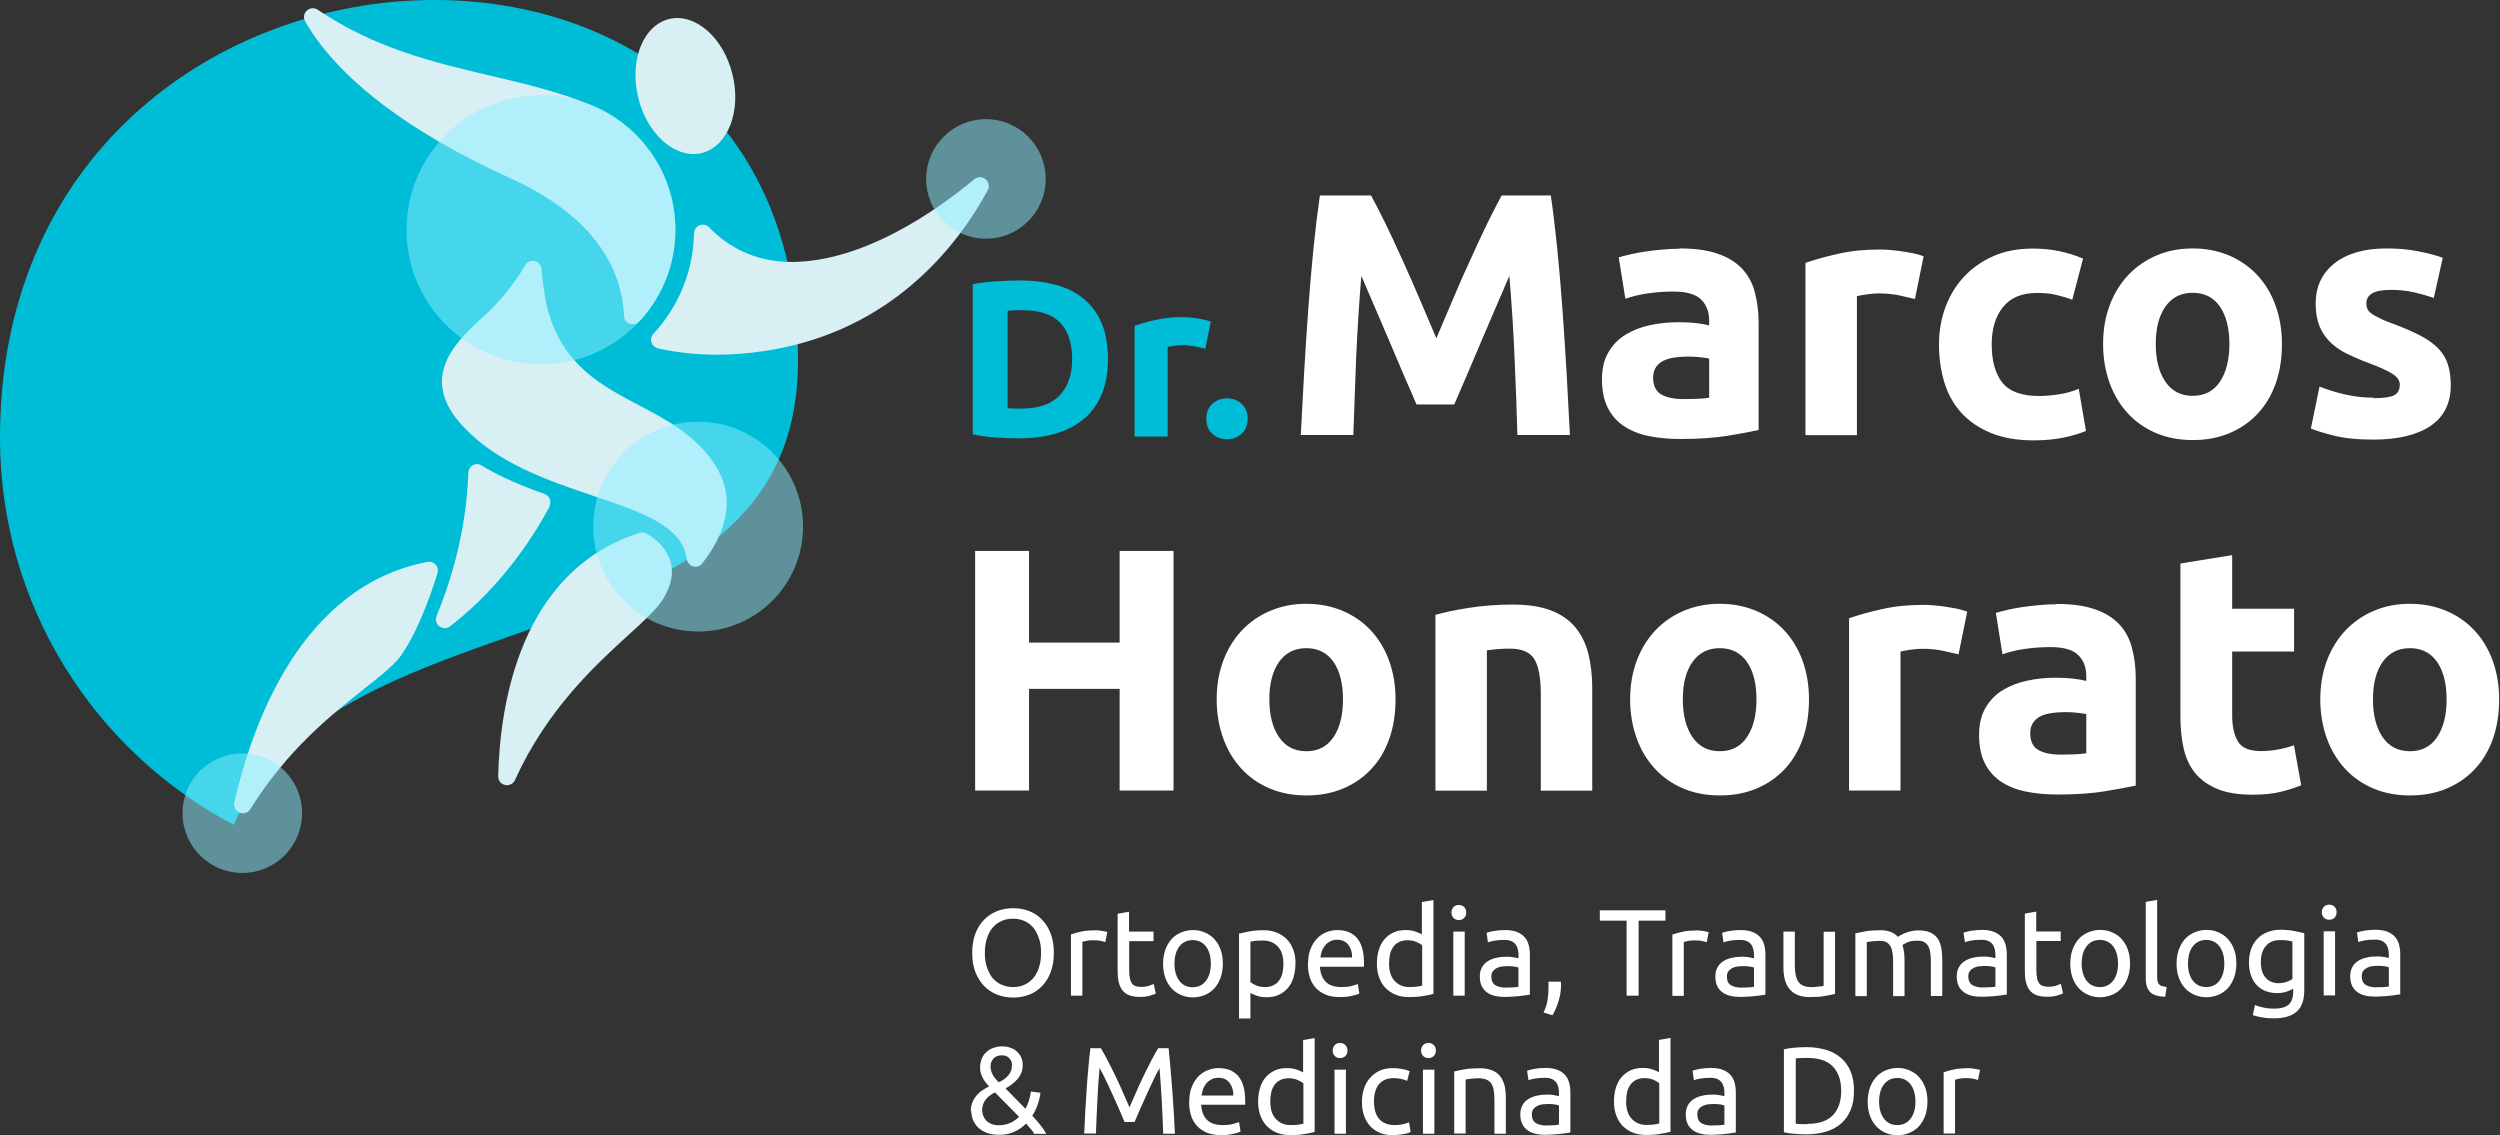
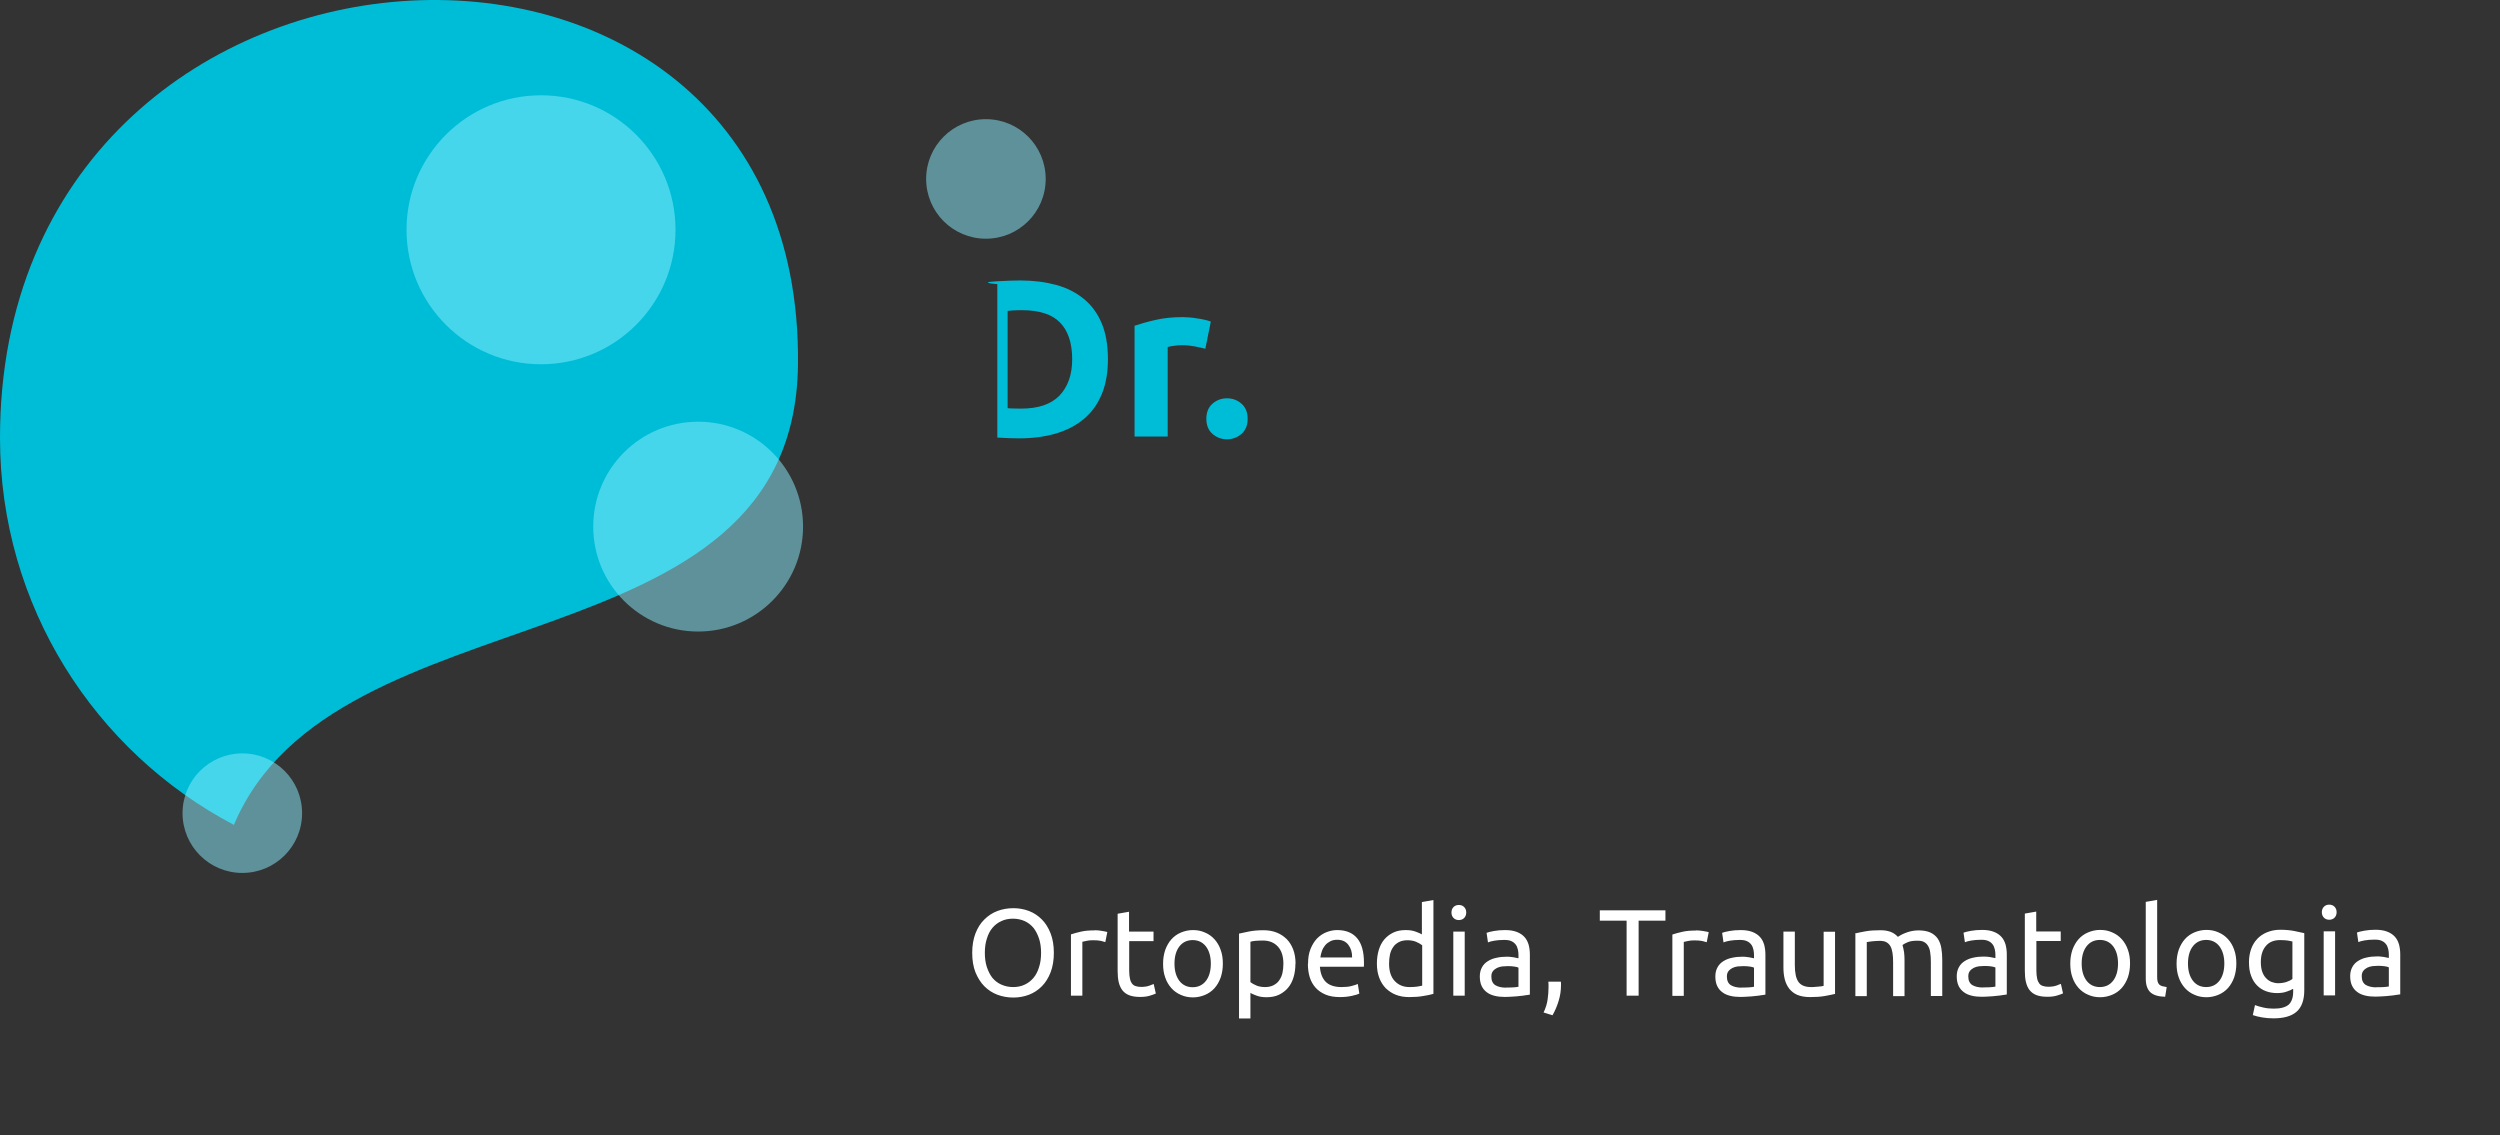
<svg xmlns="http://www.w3.org/2000/svg" width="207" height="94" viewBox="0 0 207 94" fill="none">
  <rect x="0" y="0" width="207" height="94" fill="#333333" stroke="none" />
-   <path d="M83.419 33.796C83.56 33.809 83.713 33.822 83.891 33.822C84.07 33.822 84.287 33.834 84.529 33.834C85.971 33.834 87.029 33.477 87.731 32.75C88.419 32.023 88.777 31.028 88.777 29.753C88.777 28.414 88.445 27.406 87.782 26.717C87.118 26.028 86.073 25.684 84.631 25.684C84.44 25.684 84.236 25.684 84.019 25.697C83.815 25.697 83.611 25.722 83.432 25.748V33.822L83.419 33.796ZM91.736 29.74C91.736 30.85 91.57 31.806 91.226 32.636C90.881 33.465 90.397 34.141 89.759 34.676C89.121 35.212 88.356 35.62 87.45 35.888C86.544 36.156 85.524 36.296 84.389 36.296C83.879 36.296 83.266 36.271 82.578 36.233C81.889 36.194 81.213 36.105 80.549 35.965V23.528C81.213 23.401 81.902 23.324 82.629 23.286C83.343 23.248 83.968 23.222 84.478 23.222C85.575 23.222 86.557 23.35 87.45 23.592C88.343 23.834 89.108 24.23 89.746 24.753C90.384 25.276 90.881 25.952 91.226 26.781C91.57 27.61 91.736 28.592 91.736 29.753V29.74ZM99.784 28.873C99.542 28.809 99.249 28.745 98.917 28.681C98.585 28.618 98.228 28.579 97.846 28.579C97.68 28.579 97.463 28.592 97.233 28.63C96.991 28.656 96.812 28.694 96.685 28.732V36.143H93.942V26.972C94.44 26.806 95.014 26.641 95.69 26.488C96.353 26.334 97.106 26.258 97.935 26.258C98.088 26.258 98.267 26.271 98.471 26.283C98.675 26.296 98.892 26.322 99.096 26.36C99.3 26.386 99.517 26.424 99.721 26.475C99.925 26.513 100.103 26.564 100.256 26.628L99.797 28.898L99.784 28.873ZM103.305 34.676C103.305 35.225 103.126 35.646 102.782 35.939C102.438 36.233 102.029 36.373 101.596 36.373C101.149 36.373 100.754 36.233 100.409 35.939C100.065 35.646 99.886 35.225 99.886 34.676C99.886 34.128 100.065 33.707 100.409 33.414C100.754 33.12 101.149 32.98 101.596 32.98C102.042 32.98 102.438 33.12 102.782 33.414C103.126 33.707 103.305 34.128 103.305 34.676Z" fill="#00BDD7" />
-   <path d="M113.522 16.182C113.866 16.807 114.262 17.585 114.721 18.516C115.167 19.447 115.639 20.442 116.124 21.526C116.621 22.61 117.093 23.707 117.578 24.83C118.063 25.952 118.509 27.011 118.93 28.006C119.351 27.011 119.797 25.952 120.282 24.83C120.754 23.707 121.239 22.598 121.736 21.526C122.221 20.442 122.693 19.447 123.139 18.516C123.599 17.585 123.994 16.807 124.338 16.182H128.407C128.599 17.495 128.777 18.975 128.943 20.608C129.109 22.24 129.249 23.937 129.377 25.697C129.504 27.457 129.619 29.23 129.721 31.003C129.823 32.776 129.912 34.447 129.989 36.016H125.639C125.588 34.09 125.512 31.985 125.41 29.715C125.32 27.445 125.167 25.149 124.976 22.84C124.632 23.643 124.249 24.524 123.828 25.506C123.407 26.475 122.999 27.457 122.578 28.427C122.17 29.396 121.774 30.327 121.392 31.22C121.009 32.113 120.678 32.865 120.41 33.49H117.285C117.017 32.865 116.698 32.1 116.302 31.22C115.92 30.327 115.524 29.396 115.116 28.427C114.695 27.457 114.287 26.475 113.866 25.506C113.445 24.536 113.063 23.643 112.718 22.84C112.527 25.149 112.387 27.445 112.285 29.715C112.195 31.985 112.119 34.09 112.055 36.016H107.705C107.782 34.447 107.871 32.776 107.973 31.003C108.075 29.23 108.19 27.457 108.318 25.697C108.445 23.937 108.586 22.228 108.751 20.608C108.917 18.975 109.096 17.508 109.287 16.182H113.547H113.522ZM139.402 33.044C139.823 33.044 140.219 33.031 140.601 33.019C140.984 33.006 141.29 32.968 141.52 32.929V29.689C141.354 29.651 141.086 29.613 140.742 29.575C140.397 29.536 140.078 29.524 139.798 29.524C139.402 29.524 139.02 29.549 138.662 29.6C138.305 29.651 137.999 29.741 137.731 29.868C137.463 29.996 137.259 30.187 137.106 30.416C136.953 30.646 136.877 30.927 136.877 31.271C136.877 31.934 137.106 32.406 137.553 32.661C137.999 32.916 138.611 33.044 139.402 33.044ZM139.058 20.57C140.321 20.57 141.367 20.71 142.208 21.003C143.05 21.284 143.726 21.705 144.224 22.228C144.734 22.763 145.091 23.414 145.295 24.179C145.499 24.945 145.614 25.786 145.614 26.73V35.608C145.002 35.736 144.16 35.901 143.063 36.08C141.979 36.258 140.652 36.348 139.109 36.348C138.14 36.348 137.259 36.258 136.456 36.093C135.665 35.927 134.976 35.633 134.415 35.251C133.841 34.855 133.407 34.345 133.101 33.72C132.795 33.095 132.642 32.317 132.642 31.399C132.642 30.519 132.821 29.779 133.178 29.166C133.535 28.554 134.007 28.07 134.594 27.712C135.18 27.355 135.856 27.087 136.622 26.922C137.387 26.756 138.178 26.679 138.994 26.679C139.543 26.679 140.04 26.705 140.474 26.756C140.907 26.807 141.252 26.871 141.52 26.947V26.552C141.52 25.825 141.303 25.251 140.856 24.804C140.423 24.37 139.657 24.141 138.56 24.141C137.833 24.141 137.119 24.192 136.418 24.294C135.716 24.396 135.104 24.549 134.581 24.74L134.032 21.309C134.275 21.233 134.594 21.156 134.963 21.067C135.333 20.978 135.742 20.901 136.175 20.837C136.609 20.773 137.081 20.71 137.566 20.672C138.05 20.62 138.548 20.595 139.045 20.595L139.058 20.57ZM158.548 24.753C158.165 24.664 157.719 24.562 157.209 24.447C156.698 24.345 156.137 24.294 155.55 24.294C155.283 24.294 154.964 24.32 154.594 24.37C154.224 24.422 153.943 24.473 153.752 24.524V36.029H149.492V21.768C150.257 21.501 151.163 21.245 152.196 21.016C153.242 20.773 154.39 20.659 155.678 20.659C155.908 20.659 156.188 20.672 156.507 20.697C156.826 20.723 157.158 20.761 157.476 20.812C157.795 20.863 158.127 20.914 158.446 20.978C158.765 21.041 159.045 21.131 159.275 21.22L158.561 24.74L158.548 24.753ZM160.55 28.503C160.55 27.419 160.729 26.386 161.086 25.429C161.443 24.46 161.954 23.631 162.617 22.916C163.28 22.202 164.096 21.628 165.053 21.207C166.01 20.786 167.094 20.582 168.318 20.582C169.122 20.582 169.849 20.659 170.525 20.799C171.188 20.939 171.839 21.143 172.477 21.411L171.584 24.817C171.188 24.664 170.742 24.536 170.27 24.422C169.798 24.307 169.262 24.256 168.663 24.256C167.4 24.256 166.469 24.651 165.844 25.429C165.219 26.207 164.913 27.241 164.913 28.516C164.913 29.868 165.206 30.927 165.78 31.666C166.367 32.406 167.375 32.789 168.829 32.789C169.339 32.789 169.9 32.738 170.487 32.649C171.074 32.559 171.622 32.406 172.12 32.19L172.719 35.684C172.222 35.889 171.597 36.08 170.857 36.233C170.117 36.386 169.288 36.462 168.395 36.462C167.017 36.462 165.844 36.258 164.849 35.85C163.854 35.442 163.038 34.881 162.4 34.179C161.762 33.478 161.29 32.636 160.997 31.679C160.704 30.71 160.55 29.677 160.55 28.541V28.503ZM188.944 28.478C188.944 29.664 188.778 30.748 188.434 31.73C188.089 32.712 187.592 33.554 186.941 34.243C186.291 34.945 185.513 35.48 184.607 35.863C183.701 36.246 182.681 36.437 181.558 36.437C180.449 36.437 179.441 36.246 178.535 35.863C177.63 35.48 176.852 34.945 176.201 34.243C175.551 33.542 175.04 32.712 174.683 31.73C174.326 30.748 174.135 29.664 174.135 28.478C174.135 27.291 174.326 26.22 174.696 25.238C175.066 24.268 175.589 23.439 176.239 22.751C176.903 22.062 177.681 21.526 178.586 21.143C179.492 20.761 180.474 20.57 181.546 20.57C182.63 20.57 183.625 20.761 184.543 21.143C185.449 21.526 186.227 22.062 186.877 22.751C187.528 23.439 188.038 24.268 188.395 25.238C188.752 26.207 188.944 27.291 188.944 28.478ZM184.594 28.478C184.594 27.164 184.326 26.131 183.803 25.378C183.28 24.626 182.528 24.243 181.558 24.243C180.589 24.243 179.836 24.626 179.301 25.378C178.765 26.131 178.497 27.164 178.497 28.478C178.497 29.791 178.765 30.837 179.301 31.616C179.836 32.394 180.589 32.776 181.558 32.776C182.528 32.776 183.28 32.394 183.803 31.616C184.326 30.837 184.594 29.804 184.594 28.478ZM196.559 32.968C197.337 32.968 197.898 32.891 198.217 32.738C198.536 32.585 198.701 32.291 198.701 31.845C198.701 31.501 198.497 31.207 198.076 30.939C197.656 30.684 197.018 30.391 196.163 30.072C195.5 29.83 194.888 29.562 194.339 29.294C193.791 29.026 193.332 28.707 192.949 28.337C192.566 27.968 192.273 27.521 192.056 27.011C191.852 26.501 191.737 25.876 191.737 25.149C191.737 23.733 192.26 22.623 193.306 21.794C194.352 20.978 195.793 20.57 197.63 20.57C198.548 20.57 199.429 20.646 200.258 20.812C201.099 20.978 201.763 21.156 202.26 21.348L201.52 24.664C201.023 24.498 200.487 24.345 199.9 24.205C199.314 24.077 198.663 24.001 197.936 24.001C196.597 24.001 195.934 24.37 195.934 25.123C195.934 25.289 195.959 25.442 196.023 25.582C196.074 25.71 196.189 25.85 196.367 25.965C196.533 26.093 196.775 26.22 197.069 26.36C197.362 26.513 197.745 26.666 198.204 26.832C199.135 27.177 199.913 27.521 200.525 27.853C201.138 28.184 201.622 28.554 201.967 28.937C202.324 29.332 202.566 29.766 202.707 30.238C202.847 30.71 202.923 31.258 202.923 31.896C202.923 33.376 202.362 34.511 201.253 35.264C200.13 36.016 198.561 36.399 196.52 36.399C195.181 36.399 194.071 36.284 193.191 36.054C192.298 35.825 191.686 35.633 191.342 35.48L192.056 32.011C192.783 32.291 193.523 32.521 194.288 32.687C195.053 32.853 195.806 32.929 196.546 32.929L196.559 32.968Z" fill="white" />
-   <path d="M92.705 45.62H97.17V65.454H92.705V57.036H85.205V65.454H80.741V45.62H85.205V53.209H92.705V45.62ZM115.55 57.903C115.55 59.089 115.384 60.173 115.04 61.156C114.695 62.138 114.198 62.98 113.547 63.668C112.897 64.37 112.119 64.906 111.213 65.288C110.308 65.671 109.287 65.862 108.165 65.862C107.055 65.862 106.047 65.671 105.142 65.288C104.236 64.906 103.458 64.37 102.807 63.668C102.157 62.967 101.647 62.138 101.29 61.156C100.932 60.173 100.741 59.089 100.741 57.903C100.741 56.717 100.932 55.645 101.302 54.663C101.672 53.694 102.195 52.865 102.846 52.176C103.509 51.487 104.287 50.951 105.193 50.569C106.098 50.186 107.08 49.995 108.152 49.995C109.236 49.995 110.231 50.186 111.149 50.569C112.055 50.951 112.833 51.487 113.484 52.176C114.134 52.865 114.644 53.694 115.001 54.663C115.359 55.633 115.55 56.717 115.55 57.903ZM111.2 57.903C111.2 56.589 110.933 55.556 110.41 54.803C109.887 54.051 109.134 53.668 108.165 53.668C107.195 53.668 106.443 54.051 105.907 54.803C105.371 55.556 105.103 56.589 105.103 57.903C105.103 59.217 105.371 60.263 105.907 61.041C106.443 61.819 107.195 62.202 108.165 62.202C109.134 62.202 109.887 61.819 110.41 61.041C110.933 60.263 111.2 59.23 111.2 57.903ZM118.841 50.913C119.568 50.709 120.499 50.505 121.647 50.326C122.795 50.148 123.994 50.059 125.257 50.059C126.532 50.059 127.604 50.224 128.445 50.556C129.3 50.888 129.963 51.359 130.461 51.972C130.958 52.584 131.315 53.311 131.52 54.153C131.724 54.995 131.838 55.926 131.838 56.959V65.467H127.578V57.482C127.578 56.105 127.4 55.135 127.03 54.561C126.673 53.987 125.984 53.706 125.002 53.706C124.695 53.706 124.377 53.719 124.032 53.745C123.688 53.77 123.382 53.809 123.114 53.847V65.467H118.854V50.926L118.841 50.913ZM149.785 57.903C149.785 59.089 149.619 60.173 149.275 61.156C148.93 62.138 148.433 62.98 147.782 63.668C147.132 64.37 146.354 64.906 145.448 65.288C144.543 65.671 143.522 65.862 142.4 65.862C141.29 65.862 140.282 65.671 139.377 65.288C138.471 64.906 137.693 64.37 137.043 63.668C136.392 62.967 135.882 62.138 135.525 61.156C135.168 60.173 134.976 59.089 134.976 57.903C134.976 56.717 135.168 55.645 135.537 54.663C135.907 53.694 136.43 52.865 137.081 52.176C137.744 51.487 138.522 50.951 139.428 50.569C140.333 50.186 141.316 49.995 142.387 49.995C143.471 49.995 144.466 50.186 145.384 50.569C146.29 50.951 147.068 51.487 147.719 52.176C148.369 52.865 148.879 53.694 149.237 54.663C149.594 55.633 149.785 56.717 149.785 57.903ZM145.436 57.903C145.436 56.589 145.168 55.556 144.645 54.803C144.122 54.051 143.369 53.668 142.4 53.668C141.43 53.668 140.678 54.051 140.142 54.803C139.606 55.556 139.338 56.589 139.338 57.903C139.338 59.217 139.606 60.263 140.142 61.041C140.678 61.819 141.43 62.202 142.4 62.202C143.369 62.202 144.122 61.819 144.645 61.041C145.168 60.263 145.436 59.23 145.436 57.903ZM162.158 54.178C161.775 54.089 161.329 53.987 160.818 53.872C160.308 53.77 159.747 53.719 159.16 53.719C158.892 53.719 158.573 53.745 158.204 53.796C157.834 53.847 157.553 53.898 157.362 53.949V65.454H153.101V51.194C153.867 50.926 154.772 50.671 155.806 50.441C156.851 50.199 157.999 50.084 159.288 50.084C159.517 50.084 159.798 50.097 160.117 50.122C160.436 50.148 160.767 50.186 161.086 50.237C161.405 50.288 161.737 50.339 162.056 50.403C162.375 50.467 162.655 50.556 162.885 50.645L162.17 54.166L162.158 54.178ZM170.627 62.482C171.048 62.482 171.443 62.469 171.826 62.457C172.209 62.444 172.515 62.406 172.745 62.367V59.127C172.579 59.089 172.311 59.051 171.966 59.013C171.622 58.974 171.303 58.962 171.023 58.962C170.627 58.962 170.244 58.987 169.887 59.038C169.53 59.089 169.224 59.178 168.956 59.306C168.688 59.434 168.484 59.625 168.331 59.855C168.178 60.084 168.102 60.365 168.102 60.709C168.102 61.372 168.331 61.844 168.778 62.099C169.224 62.355 169.836 62.482 170.627 62.482ZM170.283 50.007C171.546 50.007 172.591 50.148 173.433 50.441C174.275 50.722 174.951 51.143 175.449 51.666C175.959 52.201 176.316 52.852 176.52 53.617C176.724 54.383 176.839 55.224 176.839 56.168V65.046C176.227 65.173 175.385 65.339 174.288 65.518C173.204 65.696 171.877 65.786 170.334 65.786C169.364 65.786 168.484 65.696 167.681 65.531C166.89 65.365 166.201 65.071 165.64 64.689C165.066 64.293 164.632 63.783 164.326 63.158C164.02 62.533 163.867 61.755 163.867 60.837C163.867 59.956 164.045 59.217 164.403 58.605C164.76 57.992 165.232 57.508 165.818 57.15C166.405 56.793 167.081 56.525 167.847 56.36C168.612 56.194 169.403 56.117 170.219 56.117C170.767 56.117 171.265 56.143 171.699 56.194C172.132 56.245 172.477 56.309 172.745 56.385V55.99C172.745 55.263 172.528 54.689 172.081 54.242C171.648 53.809 170.882 53.579 169.785 53.579C169.058 53.579 168.344 53.63 167.642 53.732C166.941 53.834 166.329 53.987 165.806 54.178L165.257 50.747C165.5 50.671 165.818 50.594 166.188 50.505C166.558 50.416 166.966 50.339 167.4 50.275C167.834 50.212 168.306 50.148 168.79 50.109C169.275 50.059 169.773 50.033 170.27 50.033L170.283 50.007ZM180.564 46.653L184.824 45.964V50.403H189.951V53.949H184.824V59.242C184.824 60.135 184.977 60.849 185.296 61.385C185.615 61.921 186.24 62.189 187.196 62.189C187.655 62.189 188.127 62.15 188.612 62.061C189.097 61.972 189.543 61.857 189.939 61.704L190.538 65.02C190.028 65.225 189.454 65.416 188.816 65.569C188.191 65.722 187.413 65.799 186.495 65.799C185.334 65.799 184.365 65.645 183.599 65.326C182.834 65.008 182.222 64.574 181.763 64.013C181.303 63.452 180.984 62.763 180.806 61.972C180.627 61.168 180.538 60.288 180.538 59.306V46.653H180.564ZM206.929 57.903C206.929 59.089 206.763 60.173 206.418 61.156C206.074 62.138 205.577 62.98 204.926 63.668C204.276 64.37 203.497 64.906 202.592 65.288C201.686 65.671 200.666 65.862 199.543 65.862C198.434 65.862 197.426 65.671 196.52 65.288C195.615 64.906 194.837 64.37 194.186 63.668C193.536 62.967 193.025 62.138 192.668 61.156C192.311 60.173 192.12 59.089 192.12 57.903C192.12 56.717 192.311 55.645 192.681 54.663C193.051 53.694 193.574 52.865 194.224 52.176C194.888 51.487 195.666 50.951 196.571 50.569C197.477 50.186 198.459 49.995 199.531 49.995C200.615 49.995 201.61 50.186 202.528 50.569C203.434 50.951 204.212 51.487 204.862 52.176C205.513 52.865 206.023 53.694 206.38 54.663C206.737 55.633 206.929 56.717 206.929 57.903ZM202.579 57.903C202.579 56.589 202.311 55.556 201.788 54.803C201.265 54.051 200.513 53.668 199.543 53.668C198.574 53.668 197.821 54.051 197.286 54.803C196.75 55.556 196.482 56.589 196.482 57.903C196.482 59.217 196.75 60.263 197.286 61.041C197.821 61.819 198.574 62.202 199.543 62.202C200.513 62.202 201.265 61.819 201.788 61.041C202.311 60.263 202.579 59.23 202.579 57.903Z" fill="white" />
+   <path d="M83.419 33.796C83.56 33.809 83.713 33.822 83.891 33.822C84.07 33.822 84.287 33.834 84.529 33.834C85.971 33.834 87.029 33.477 87.731 32.75C88.419 32.023 88.777 31.028 88.777 29.753C88.777 28.414 88.445 27.406 87.782 26.717C87.118 26.028 86.073 25.684 84.631 25.684C84.44 25.684 84.236 25.684 84.019 25.697C83.815 25.697 83.611 25.722 83.432 25.748V33.822L83.419 33.796ZM91.736 29.74C91.736 30.85 91.57 31.806 91.226 32.636C90.881 33.465 90.397 34.141 89.759 34.676C89.121 35.212 88.356 35.62 87.45 35.888C86.544 36.156 85.524 36.296 84.389 36.296C83.879 36.296 83.266 36.271 82.578 36.233V23.528C81.213 23.401 81.902 23.324 82.629 23.286C83.343 23.248 83.968 23.222 84.478 23.222C85.575 23.222 86.557 23.35 87.45 23.592C88.343 23.834 89.108 24.23 89.746 24.753C90.384 25.276 90.881 25.952 91.226 26.781C91.57 27.61 91.736 28.592 91.736 29.753V29.74ZM99.784 28.873C99.542 28.809 99.249 28.745 98.917 28.681C98.585 28.618 98.228 28.579 97.846 28.579C97.68 28.579 97.463 28.592 97.233 28.63C96.991 28.656 96.812 28.694 96.685 28.732V36.143H93.942V26.972C94.44 26.806 95.014 26.641 95.69 26.488C96.353 26.334 97.106 26.258 97.935 26.258C98.088 26.258 98.267 26.271 98.471 26.283C98.675 26.296 98.892 26.322 99.096 26.36C99.3 26.386 99.517 26.424 99.721 26.475C99.925 26.513 100.103 26.564 100.256 26.628L99.797 28.898L99.784 28.873ZM103.305 34.676C103.305 35.225 103.126 35.646 102.782 35.939C102.438 36.233 102.029 36.373 101.596 36.373C101.149 36.373 100.754 36.233 100.409 35.939C100.065 35.646 99.886 35.225 99.886 34.676C99.886 34.128 100.065 33.707 100.409 33.414C100.754 33.12 101.149 32.98 101.596 32.98C102.042 32.98 102.438 33.12 102.782 33.414C103.126 33.707 103.305 34.128 103.305 34.676Z" fill="#00BDD7" />
  <path d="M80.499 78.898C80.499 78.298 80.588 77.762 80.767 77.29C80.945 76.831 81.188 76.436 81.507 76.13C81.813 75.824 82.183 75.581 82.591 75.428C82.999 75.275 83.446 75.198 83.905 75.198C84.364 75.198 84.785 75.275 85.193 75.428C85.601 75.581 85.958 75.824 86.264 76.13C86.571 76.436 86.813 76.831 86.992 77.29C87.17 77.75 87.259 78.285 87.259 78.898C87.259 79.497 87.17 80.033 86.992 80.505C86.813 80.964 86.571 81.359 86.264 81.665C85.958 81.972 85.601 82.214 85.193 82.367C84.785 82.52 84.364 82.597 83.905 82.597C83.446 82.597 82.999 82.52 82.591 82.367C82.183 82.214 81.813 81.972 81.507 81.665C81.201 81.359 80.958 80.964 80.767 80.505C80.588 80.046 80.499 79.51 80.499 78.898ZM81.545 78.898C81.545 79.331 81.596 79.714 81.711 80.071C81.826 80.415 81.979 80.722 82.17 80.964C82.374 81.206 82.617 81.398 82.91 81.525C83.203 81.653 83.522 81.729 83.879 81.729C84.236 81.729 84.568 81.665 84.849 81.525C85.129 81.398 85.372 81.206 85.576 80.964C85.78 80.722 85.933 80.415 86.035 80.071C86.15 79.727 86.201 79.331 86.201 78.898C86.201 78.464 86.15 78.081 86.035 77.724C85.92 77.38 85.767 77.074 85.576 76.831C85.372 76.589 85.129 76.397 84.849 76.27C84.568 76.142 84.236 76.066 83.879 76.066C83.522 76.066 83.19 76.13 82.91 76.27C82.617 76.397 82.374 76.589 82.17 76.831C81.966 77.074 81.813 77.38 81.711 77.724C81.596 78.069 81.545 78.464 81.545 78.898ZM90.627 77.023C90.703 77.023 90.805 77.023 90.907 77.035C91.009 77.048 91.112 77.061 91.213 77.074C91.316 77.086 91.405 77.112 91.494 77.125C91.583 77.137 91.647 77.163 91.685 77.176L91.52 78.005C91.443 77.979 91.316 77.941 91.15 77.903C90.971 77.864 90.754 77.852 90.487 77.852C90.308 77.852 90.129 77.864 89.963 77.903C89.785 77.941 89.67 77.966 89.619 77.979V82.444H88.675V77.367C88.905 77.29 89.173 77.214 89.517 77.137C89.849 77.061 90.219 77.035 90.639 77.035L90.627 77.023ZM93.497 77.137H95.512V77.928H93.497V80.377C93.497 80.645 93.522 80.862 93.561 81.04C93.599 81.219 93.662 81.347 93.739 81.449C93.816 81.551 93.918 81.614 94.045 81.653C94.173 81.691 94.313 81.716 94.479 81.716C94.76 81.716 94.989 81.678 95.168 81.614C95.346 81.551 95.461 81.5 95.525 81.474L95.703 82.265C95.614 82.316 95.436 82.367 95.206 82.444C94.964 82.52 94.696 82.546 94.39 82.546C94.032 82.546 93.726 82.495 93.497 82.405C93.267 82.316 93.076 82.176 92.936 81.997C92.795 81.819 92.693 81.589 92.629 81.321C92.566 81.053 92.54 80.747 92.54 80.39V75.658L93.484 75.492V77.137H93.497ZM101.252 79.79C101.252 80.211 101.188 80.594 101.073 80.938C100.946 81.283 100.78 81.576 100.563 81.819C100.346 82.061 100.078 82.252 99.772 82.38C99.466 82.507 99.135 82.584 98.777 82.584C98.42 82.584 98.089 82.52 97.782 82.38C97.476 82.252 97.209 82.061 96.992 81.819C96.775 81.576 96.596 81.283 96.481 80.938C96.354 80.594 96.303 80.211 96.303 79.79C96.303 79.37 96.367 79 96.481 78.655C96.609 78.311 96.775 78.017 96.992 77.775C97.209 77.533 97.476 77.341 97.782 77.214C98.089 77.086 98.42 77.01 98.777 77.01C99.135 77.01 99.466 77.074 99.772 77.214C100.078 77.341 100.346 77.533 100.563 77.775C100.78 78.017 100.959 78.311 101.073 78.655C101.201 79 101.252 79.382 101.252 79.79ZM100.257 79.79C100.257 79.191 100.117 78.719 99.849 78.362C99.581 78.017 99.211 77.839 98.752 77.839C98.293 77.839 97.923 78.017 97.655 78.362C97.387 78.706 97.247 79.191 97.247 79.79C97.247 80.39 97.387 80.862 97.655 81.219C97.923 81.563 98.293 81.742 98.752 81.742C99.211 81.742 99.581 81.563 99.849 81.219C100.117 80.875 100.257 80.39 100.257 79.79ZM106.265 79.803C106.265 79.178 106.112 78.706 105.806 78.375C105.499 78.043 105.091 77.877 104.581 77.877C104.3 77.877 104.071 77.89 103.918 77.903C103.752 77.928 103.624 77.941 103.535 77.979V81.321C103.65 81.41 103.816 81.512 104.033 81.602C104.249 81.691 104.492 81.729 104.747 81.729C105.015 81.729 105.257 81.678 105.448 81.576C105.64 81.474 105.806 81.347 105.92 81.168C106.048 80.989 106.137 80.785 106.188 80.556C106.239 80.326 106.265 80.071 106.265 79.79V79.803ZM107.26 79.803C107.26 80.199 107.209 80.581 107.107 80.913C107.005 81.257 106.851 81.551 106.647 81.793C106.443 82.035 106.188 82.227 105.895 82.367C105.601 82.507 105.257 82.571 104.874 82.571C104.568 82.571 104.3 82.533 104.058 82.444C103.828 82.367 103.65 82.278 103.535 82.214V84.331H102.591V77.303C102.821 77.252 103.101 77.188 103.433 77.125C103.765 77.061 104.16 77.023 104.607 77.023C105.015 77.023 105.385 77.086 105.703 77.214C106.035 77.341 106.303 77.533 106.545 77.762C106.775 78.005 106.953 78.285 107.081 78.63C107.209 78.974 107.272 79.357 107.272 79.79L107.26 79.803ZM108.306 79.803C108.306 79.331 108.369 78.923 108.51 78.579C108.65 78.234 108.829 77.941 109.045 77.711C109.275 77.482 109.53 77.303 109.823 77.188C110.117 77.074 110.41 77.01 110.716 77.01C111.431 77.01 111.979 77.227 112.362 77.673C112.744 78.12 112.936 78.796 112.936 79.714C112.936 79.752 112.936 79.803 112.936 79.867C112.936 79.931 112.936 79.995 112.923 80.046H109.288C109.326 80.594 109.492 81.015 109.772 81.296C110.053 81.576 110.487 81.729 111.073 81.729C111.405 81.729 111.686 81.704 111.915 81.64C112.145 81.576 112.311 81.525 112.426 81.474L112.553 82.265C112.438 82.329 112.234 82.392 111.941 82.456C111.647 82.52 111.329 82.558 110.959 82.558C110.499 82.558 110.091 82.495 109.76 82.354C109.428 82.214 109.147 82.023 108.931 81.78C108.714 81.538 108.548 81.245 108.446 80.913C108.344 80.581 108.293 80.211 108.293 79.803H108.306ZM111.954 79.28C111.966 78.847 111.852 78.502 111.635 78.222C111.418 77.941 111.112 77.813 110.716 77.813C110.499 77.813 110.308 77.852 110.142 77.941C109.976 78.03 109.836 78.132 109.721 78.273C109.607 78.413 109.517 78.566 109.454 78.745C109.39 78.923 109.351 79.102 109.326 79.28H111.954ZM117.744 78.26C117.63 78.171 117.464 78.069 117.247 77.979C117.03 77.89 116.788 77.852 116.533 77.852C116.265 77.852 116.022 77.903 115.831 78.005C115.64 78.107 115.474 78.234 115.359 78.413C115.232 78.591 115.142 78.796 115.091 79.025C115.04 79.267 115.015 79.523 115.015 79.79C115.015 80.415 115.168 80.887 115.474 81.219C115.78 81.551 116.188 81.729 116.699 81.729C116.954 81.729 117.17 81.716 117.349 81.691C117.528 81.665 117.655 81.64 117.757 81.614V78.26H117.744ZM117.744 74.688L118.688 74.522V82.29C118.472 82.354 118.191 82.418 117.846 82.469C117.502 82.533 117.119 82.558 116.673 82.558C116.265 82.558 115.895 82.495 115.576 82.367C115.244 82.24 114.977 82.048 114.734 81.819C114.505 81.576 114.326 81.296 114.198 80.951C114.071 80.607 114.007 80.224 114.007 79.79C114.007 79.382 114.058 79.012 114.16 78.668C114.262 78.324 114.415 78.03 114.619 77.788C114.823 77.546 115.079 77.354 115.372 77.214C115.665 77.074 116.01 77.01 116.392 77.01C116.699 77.01 116.966 77.048 117.209 77.137C117.438 77.214 117.617 77.303 117.732 77.367V74.688H117.744ZM121.278 82.444H120.334V77.137H121.278V82.444ZM120.793 76.181C120.627 76.181 120.474 76.13 120.359 76.015C120.244 75.9 120.181 75.747 120.181 75.556C120.181 75.364 120.244 75.211 120.359 75.097C120.474 74.982 120.627 74.931 120.793 74.931C120.959 74.931 121.112 74.982 121.227 75.097C121.341 75.211 121.405 75.364 121.405 75.556C121.405 75.747 121.341 75.9 121.227 76.015C121.112 76.13 120.959 76.181 120.793 76.181ZM124.696 81.767C124.926 81.767 125.117 81.767 125.296 81.755C125.474 81.742 125.614 81.729 125.729 81.704V80.122C125.665 80.084 125.551 80.058 125.398 80.033C125.245 80.007 125.053 79.995 124.836 79.995C124.696 79.995 124.543 80.007 124.377 80.02C124.211 80.046 124.071 80.084 123.944 80.148C123.816 80.211 123.701 80.301 123.612 80.415C123.523 80.53 123.484 80.671 123.484 80.862C123.484 81.206 123.599 81.436 123.816 81.576C124.033 81.704 124.326 81.78 124.709 81.78L124.696 81.767ZM124.62 77.01C125.002 77.01 125.321 77.061 125.589 77.163C125.857 77.265 126.061 77.405 126.227 77.584C126.393 77.762 126.495 77.979 126.571 78.222C126.635 78.464 126.673 78.745 126.673 79.038V82.354C126.597 82.367 126.482 82.392 126.329 82.405C126.188 82.431 126.023 82.456 125.831 82.469C125.653 82.495 125.449 82.507 125.232 82.52C125.015 82.533 124.811 82.546 124.594 82.546C124.301 82.546 124.02 82.52 123.765 82.456C123.51 82.392 123.293 82.303 123.114 82.163C122.936 82.035 122.783 81.857 122.681 81.64C122.579 81.423 122.528 81.155 122.528 80.849C122.528 80.556 122.591 80.301 122.706 80.097C122.821 79.88 122.987 79.714 123.191 79.586C123.395 79.459 123.637 79.357 123.905 79.306C124.173 79.242 124.466 79.216 124.76 79.216C124.849 79.216 124.951 79.216 125.053 79.229C125.155 79.242 125.257 79.255 125.347 79.267C125.436 79.28 125.512 79.306 125.589 79.319C125.653 79.331 125.704 79.344 125.729 79.344V79.076C125.729 78.923 125.716 78.77 125.678 78.617C125.64 78.464 125.589 78.324 125.5 78.209C125.41 78.094 125.296 77.992 125.143 77.928C124.989 77.852 124.785 77.826 124.543 77.826C124.224 77.826 123.956 77.852 123.727 77.89C123.497 77.928 123.319 77.979 123.204 78.03L123.089 77.239C123.216 77.188 123.421 77.137 123.701 77.086C123.982 77.035 124.301 77.01 124.632 77.01H124.62ZM129.237 81.283C129.25 81.334 129.25 81.385 129.25 81.436C129.25 81.487 129.25 81.538 129.25 81.589C129.25 82.023 129.186 82.444 129.058 82.865C128.931 83.285 128.765 83.681 128.548 84.064L127.808 83.834C127.974 83.49 128.089 83.132 128.14 82.775C128.191 82.418 128.217 82.086 128.217 81.767C128.217 81.678 128.217 81.589 128.217 81.512C128.217 81.436 128.204 81.347 128.204 81.283H129.237ZM137.898 75.377V76.232H135.678V82.444H134.683V76.232H132.464V75.377H137.898ZM140.423 77.035C140.5 77.035 140.602 77.035 140.704 77.048C140.806 77.061 140.908 77.074 141.01 77.086C141.112 77.099 141.201 77.125 141.291 77.137C141.38 77.15 141.444 77.176 141.482 77.188L141.316 78.017C141.24 77.992 141.112 77.954 140.946 77.915C140.768 77.877 140.551 77.864 140.283 77.864C140.104 77.864 139.926 77.877 139.76 77.915C139.581 77.954 139.467 77.979 139.416 77.992V82.456H138.472V77.38C138.701 77.303 138.969 77.227 139.314 77.15C139.645 77.074 140.015 77.048 140.436 77.048L140.423 77.035ZM144.199 81.767C144.428 81.767 144.62 81.767 144.798 81.755C144.977 81.742 145.117 81.729 145.232 81.704V80.122C145.168 80.084 145.053 80.058 144.9 80.033C144.747 80.007 144.556 79.995 144.339 79.995C144.199 79.995 144.046 80.007 143.88 80.02C143.714 80.046 143.574 80.084 143.446 80.148C143.319 80.211 143.204 80.301 143.115 80.415C143.025 80.53 142.987 80.671 142.987 80.862C142.987 81.206 143.102 81.436 143.319 81.576C143.536 81.704 143.829 81.78 144.212 81.78L144.199 81.767ZM144.122 77.01C144.505 77.01 144.824 77.061 145.092 77.163C145.36 77.265 145.564 77.405 145.729 77.584C145.895 77.762 145.997 77.979 146.074 78.222C146.138 78.464 146.176 78.745 146.176 79.038V82.354C146.099 82.367 145.985 82.392 145.832 82.405C145.691 82.431 145.525 82.456 145.334 82.469C145.156 82.495 144.951 82.507 144.735 82.52C144.518 82.533 144.314 82.546 144.097 82.546C143.803 82.546 143.523 82.52 143.268 82.456C143.013 82.392 142.796 82.303 142.617 82.163C142.439 82.035 142.286 81.857 142.184 81.64C142.081 81.423 142.03 81.155 142.03 80.849C142.03 80.556 142.094 80.301 142.209 80.097C142.324 79.88 142.49 79.714 142.694 79.586C142.898 79.459 143.14 79.357 143.408 79.306C143.676 79.242 143.969 79.216 144.263 79.216C144.352 79.216 144.454 79.216 144.556 79.229C144.658 79.242 144.76 79.255 144.849 79.267C144.939 79.28 145.015 79.306 145.092 79.319C145.156 79.331 145.207 79.344 145.232 79.344V79.076C145.232 78.923 145.219 78.77 145.181 78.617C145.143 78.464 145.092 78.324 145.002 78.209C144.913 78.094 144.798 77.992 144.645 77.928C144.492 77.852 144.288 77.826 144.046 77.826C143.727 77.826 143.459 77.852 143.229 77.89C143 77.928 142.821 77.979 142.707 78.03L142.592 77.239C142.719 77.188 142.923 77.137 143.204 77.086C143.485 77.035 143.803 77.01 144.135 77.01H144.122ZM151.967 82.29C151.75 82.341 151.457 82.405 151.099 82.469C150.742 82.533 150.334 82.558 149.862 82.558C149.454 82.558 149.11 82.495 148.829 82.38C148.548 82.265 148.332 82.086 148.153 81.87C147.987 81.653 147.86 81.398 147.783 81.104C147.707 80.811 147.668 80.479 147.668 80.122V77.137H148.612V79.918C148.612 80.569 148.714 81.028 148.918 81.308C149.122 81.589 149.467 81.729 149.951 81.729C150.054 81.729 150.156 81.729 150.27 81.716C150.385 81.704 150.487 81.704 150.576 81.691C150.666 81.678 150.755 81.665 150.832 81.665C150.908 81.653 150.972 81.64 150.997 81.627V77.15H151.941V82.303L151.967 82.29ZM153.599 77.29C153.816 77.239 154.11 77.176 154.467 77.112C154.824 77.048 155.232 77.023 155.704 77.023C156.049 77.023 156.329 77.074 156.559 77.163C156.788 77.252 156.98 77.392 157.145 77.571C157.196 77.533 157.273 77.495 157.375 77.431C157.477 77.367 157.605 77.316 157.758 77.252C157.911 77.188 158.077 77.137 158.255 77.099C158.434 77.061 158.638 77.035 158.842 77.035C159.25 77.035 159.582 77.099 159.837 77.214C160.092 77.329 160.296 77.507 160.449 77.724C160.589 77.941 160.691 78.196 160.742 78.502C160.793 78.796 160.819 79.127 160.819 79.484V82.469H159.875V79.688C159.875 79.37 159.862 79.102 159.824 78.885C159.799 78.655 159.735 78.477 159.645 78.324C159.556 78.171 159.441 78.069 159.301 77.992C159.161 77.915 158.969 77.89 158.74 77.89C158.421 77.89 158.153 77.928 157.949 78.017C157.745 78.107 157.605 78.183 157.528 78.247C157.579 78.426 157.617 78.617 157.656 78.834C157.681 79.051 157.694 79.267 157.694 79.497V82.482H156.75V79.701C156.75 79.382 156.737 79.114 156.699 78.898C156.661 78.668 156.61 78.489 156.52 78.336C156.431 78.183 156.316 78.081 156.176 78.005C156.036 77.928 155.844 77.903 155.615 77.903C155.526 77.903 155.424 77.903 155.309 77.915C155.194 77.928 155.092 77.928 155.003 77.941C154.901 77.954 154.811 77.966 154.735 77.979C154.658 77.992 154.594 78.005 154.569 78.005V82.482H153.625V77.329L153.599 77.29ZM164.186 81.755C164.416 81.755 164.607 81.755 164.786 81.742C164.964 81.729 165.105 81.716 165.22 81.691V80.109C165.156 80.071 165.041 80.046 164.888 80.02C164.735 79.995 164.544 79.982 164.327 79.982C164.186 79.982 164.033 79.995 163.867 80.007C163.702 80.033 163.561 80.071 163.434 80.135C163.306 80.199 163.191 80.288 163.102 80.403C163.013 80.517 162.975 80.658 162.975 80.849C162.975 81.194 163.089 81.423 163.306 81.563C163.523 81.691 163.816 81.767 164.199 81.767L164.186 81.755ZM164.11 76.997C164.492 76.997 164.811 77.048 165.079 77.15C165.347 77.252 165.551 77.392 165.717 77.571C165.883 77.75 165.985 77.966 166.061 78.209C166.125 78.451 166.163 78.732 166.163 79.025V82.341C166.087 82.354 165.972 82.38 165.819 82.392C165.679 82.418 165.513 82.444 165.322 82.456C165.143 82.482 164.939 82.495 164.722 82.507C164.505 82.52 164.301 82.533 164.084 82.533C163.791 82.533 163.51 82.507 163.255 82.444C163 82.38 162.783 82.29 162.605 82.15C162.426 82.023 162.273 81.844 162.171 81.627C162.069 81.41 162.018 81.142 162.018 80.836C162.018 80.543 162.082 80.288 162.197 80.084C162.311 79.867 162.477 79.701 162.681 79.574C162.885 79.446 163.128 79.344 163.396 79.293C163.663 79.229 163.957 79.204 164.25 79.204C164.339 79.204 164.441 79.204 164.544 79.216C164.646 79.229 164.748 79.242 164.837 79.255C164.926 79.267 165.003 79.293 165.079 79.306C165.143 79.319 165.194 79.331 165.22 79.331V79.063C165.22 78.91 165.207 78.757 165.169 78.604C165.13 78.451 165.079 78.311 164.99 78.196C164.901 78.081 164.786 77.979 164.633 77.915C164.48 77.839 164.276 77.813 164.033 77.813C163.714 77.813 163.447 77.839 163.217 77.877C162.987 77.915 162.809 77.966 162.694 78.017L162.579 77.227C162.707 77.176 162.911 77.125 163.191 77.074C163.472 77.023 163.791 76.997 164.123 76.997H164.11ZM168.612 77.125H170.628V77.915H168.612V80.364C168.612 80.632 168.638 80.849 168.676 81.028C168.714 81.206 168.778 81.334 168.855 81.436C168.931 81.538 169.033 81.602 169.161 81.64C169.288 81.678 169.429 81.704 169.595 81.704C169.875 81.704 170.105 81.665 170.283 81.602C170.462 81.538 170.577 81.487 170.641 81.461L170.819 82.252C170.73 82.303 170.551 82.354 170.322 82.431C170.079 82.507 169.811 82.533 169.505 82.533C169.148 82.533 168.842 82.482 168.612 82.392C168.383 82.303 168.192 82.163 168.051 81.984C167.911 81.806 167.809 81.576 167.745 81.308C167.681 81.04 167.656 80.734 167.656 80.377V75.645L168.6 75.479V77.125H168.612ZM176.368 79.778C176.368 80.199 176.304 80.581 176.189 80.926C176.062 81.27 175.896 81.563 175.679 81.806C175.462 82.048 175.194 82.24 174.888 82.367C174.582 82.495 174.25 82.571 173.893 82.571C173.536 82.571 173.204 82.507 172.898 82.367C172.592 82.24 172.324 82.048 172.107 81.806C171.891 81.563 171.712 81.27 171.597 80.926C171.47 80.581 171.419 80.199 171.419 79.778C171.419 79.357 171.482 78.987 171.597 78.642C171.725 78.298 171.891 78.005 172.107 77.762C172.324 77.52 172.592 77.329 172.898 77.201C173.204 77.074 173.536 76.997 173.893 76.997C174.25 76.997 174.582 77.061 174.888 77.201C175.194 77.329 175.462 77.52 175.679 77.762C175.896 78.005 176.074 78.298 176.189 78.642C176.317 78.987 176.368 79.37 176.368 79.778ZM175.373 79.778C175.373 79.178 175.232 78.706 174.965 78.349C174.697 78.005 174.327 77.826 173.868 77.826C173.408 77.826 173.039 78.005 172.771 78.349C172.503 78.694 172.362 79.178 172.362 79.778C172.362 80.377 172.503 80.849 172.771 81.206C173.039 81.551 173.408 81.729 173.868 81.729C174.327 81.729 174.697 81.551 174.965 81.206C175.232 80.862 175.373 80.377 175.373 79.778ZM179.289 82.533C178.702 82.52 178.294 82.392 178.039 82.15C177.796 81.908 177.669 81.538 177.669 81.04V74.676L178.613 74.51V80.887C178.613 81.04 178.625 81.168 178.651 81.27C178.676 81.372 178.727 81.449 178.778 81.512C178.842 81.576 178.919 81.614 179.021 81.653C179.123 81.678 179.25 81.704 179.403 81.729L179.276 82.52L179.289 82.533ZM185.169 79.778C185.169 80.199 185.105 80.581 184.99 80.926C184.863 81.27 184.697 81.563 184.48 81.806C184.263 82.048 183.995 82.24 183.689 82.367C183.383 82.495 183.051 82.571 182.694 82.571C182.337 82.571 182.005 82.507 181.699 82.367C181.393 82.24 181.125 82.048 180.909 81.806C180.692 81.563 180.513 81.27 180.398 80.926C180.271 80.581 180.22 80.199 180.22 79.778C180.22 79.357 180.284 78.987 180.398 78.642C180.526 78.298 180.692 78.005 180.909 77.762C181.125 77.52 181.393 77.329 181.699 77.201C182.005 77.074 182.337 76.997 182.694 76.997C183.051 76.997 183.383 77.061 183.689 77.201C183.995 77.329 184.263 77.52 184.48 77.762C184.697 78.005 184.875 78.298 184.99 78.642C185.118 78.987 185.169 79.37 185.169 79.778ZM184.174 79.778C184.174 79.178 184.034 78.706 183.766 78.349C183.498 78.005 183.128 77.826 182.669 77.826C182.21 77.826 181.84 78.005 181.572 78.349C181.304 78.694 181.164 79.178 181.164 79.778C181.164 80.377 181.304 80.849 181.572 81.206C181.84 81.551 182.21 81.729 182.669 81.729C183.128 81.729 183.498 81.551 183.766 81.206C184.034 80.862 184.174 80.377 184.174 79.778ZM189.824 81.895C189.748 81.946 189.582 82.023 189.352 82.099C189.123 82.188 188.842 82.227 188.536 82.227C188.217 82.227 187.911 82.176 187.631 82.074C187.35 81.972 187.108 81.819 186.891 81.602C186.674 81.385 186.508 81.117 186.393 80.798C186.266 80.479 186.215 80.097 186.215 79.65C186.215 79.267 186.278 78.91 186.393 78.579C186.508 78.26 186.674 77.979 186.903 77.737C187.12 77.507 187.401 77.316 187.72 77.188C188.039 77.061 188.396 76.984 188.804 76.984C189.25 76.984 189.633 77.023 189.965 77.086C190.296 77.15 190.577 77.214 190.794 77.265V81.997C190.794 82.813 190.577 83.4 190.156 83.77C189.735 84.14 189.097 84.319 188.243 84.319C187.911 84.319 187.592 84.293 187.299 84.242C187.006 84.191 186.75 84.127 186.534 84.051L186.712 83.222C186.903 83.298 187.133 83.362 187.414 83.426C187.694 83.49 187.975 83.515 188.281 83.515C188.842 83.515 189.25 83.4 189.506 83.183C189.748 82.954 189.875 82.597 189.875 82.112V81.882L189.824 81.895ZM189.812 77.954C189.722 77.928 189.595 77.903 189.429 77.877C189.263 77.852 189.059 77.839 188.779 77.839C188.268 77.839 187.873 78.005 187.605 78.336C187.324 78.668 187.197 79.114 187.197 79.663C187.197 79.969 187.235 80.237 187.312 80.454C187.388 80.671 187.49 80.849 187.631 80.989C187.758 81.13 187.911 81.232 188.09 81.308C188.268 81.372 188.447 81.41 188.625 81.41C188.881 81.41 189.11 81.372 189.314 81.308C189.531 81.232 189.697 81.155 189.812 81.053V77.954ZM193.345 82.418H192.401V77.112H193.345V82.418ZM192.86 76.155C192.694 76.155 192.541 76.104 192.427 75.989C192.312 75.875 192.248 75.722 192.248 75.53C192.248 75.339 192.312 75.186 192.427 75.071C192.541 74.956 192.694 74.905 192.86 74.905C193.026 74.905 193.179 74.956 193.294 75.071C193.409 75.186 193.472 75.339 193.472 75.53C193.472 75.722 193.409 75.875 193.294 75.989C193.179 76.104 193.026 76.155 192.86 76.155ZM196.763 81.742C196.993 81.742 197.184 81.742 197.363 81.729C197.541 81.716 197.682 81.704 197.796 81.678V80.097C197.733 80.058 197.618 80.033 197.465 80.007C197.312 79.982 197.12 79.969 196.904 79.969C196.763 79.969 196.61 79.982 196.444 79.995C196.279 80.02 196.138 80.058 196.011 80.122C195.883 80.186 195.768 80.275 195.679 80.39C195.59 80.505 195.552 80.645 195.552 80.836C195.552 81.181 195.666 81.41 195.883 81.551C196.1 81.678 196.393 81.755 196.776 81.755L196.763 81.742ZM196.687 76.984C197.069 76.984 197.388 77.035 197.656 77.137C197.924 77.239 198.128 77.38 198.294 77.558C198.46 77.737 198.562 77.954 198.638 78.196C198.702 78.438 198.74 78.719 198.74 79.012V82.329C198.664 82.341 198.549 82.367 198.396 82.38C198.256 82.405 198.09 82.431 197.899 82.444C197.72 82.469 197.516 82.482 197.299 82.495C197.082 82.507 196.878 82.52 196.661 82.52C196.368 82.52 196.087 82.495 195.832 82.431C195.577 82.367 195.36 82.278 195.182 82.137C195.003 82.01 194.85 81.831 194.748 81.614C194.646 81.398 194.595 81.13 194.595 80.824C194.595 80.53 194.659 80.275 194.773 80.071C194.888 79.854 195.054 79.688 195.258 79.561C195.462 79.433 195.705 79.331 195.972 79.28C196.24 79.216 196.534 79.191 196.827 79.191C196.916 79.191 197.018 79.191 197.12 79.204C197.222 79.216 197.325 79.229 197.414 79.242C197.503 79.255 197.58 79.28 197.656 79.293C197.72 79.306 197.771 79.319 197.796 79.319V79.051C197.796 78.898 197.784 78.745 197.745 78.591C197.707 78.438 197.656 78.298 197.567 78.183C197.478 78.069 197.363 77.966 197.21 77.903C197.057 77.826 196.853 77.801 196.61 77.801C196.291 77.801 196.023 77.826 195.794 77.864C195.564 77.903 195.386 77.954 195.271 78.005L195.156 77.214C195.284 77.163 195.488 77.112 195.768 77.061C196.049 77.01 196.368 76.984 196.7 76.984H196.687Z" fill="white" />
-   <path d="M80.384 91.997C80.384 91.729 80.422 91.5 80.511 91.283C80.588 91.079 80.703 90.888 80.843 90.722C80.983 90.556 81.149 90.403 81.328 90.288C81.506 90.16 81.698 90.046 81.902 89.956C81.404 89.459 81.149 88.936 81.149 88.4C81.149 88.132 81.2 87.877 81.289 87.66C81.379 87.444 81.506 87.265 81.672 87.112C81.838 86.959 82.016 86.844 82.246 86.768C82.463 86.691 82.705 86.64 82.973 86.64C83.241 86.64 83.483 86.678 83.7 86.768C83.917 86.844 84.096 86.959 84.236 87.099C84.376 87.24 84.491 87.393 84.567 87.584C84.644 87.775 84.682 87.979 84.682 88.183C84.682 88.426 84.644 88.63 84.567 88.821C84.491 89.013 84.389 89.191 84.249 89.344C84.121 89.497 83.968 89.638 83.789 89.778C83.624 89.905 83.445 90.02 83.254 90.122L84.912 91.806C85.141 91.372 85.294 90.9 85.358 90.377L86.149 90.479C86.124 90.76 86.047 91.066 85.945 91.398C85.83 91.729 85.677 92.061 85.473 92.38C85.715 92.635 85.932 92.89 86.136 93.145C86.34 93.4 86.506 93.643 86.634 93.885H85.639C85.562 93.745 85.46 93.604 85.333 93.464C85.218 93.324 85.09 93.183 84.963 93.03C84.682 93.311 84.363 93.541 83.993 93.706C83.624 93.885 83.203 93.962 82.731 93.962C82.284 93.962 81.927 93.898 81.634 93.77C81.34 93.643 81.111 93.49 80.919 93.285C80.741 93.094 80.613 92.877 80.537 92.648C80.46 92.418 80.422 92.201 80.422 91.984L80.384 91.997ZM81.328 91.972C81.328 92.099 81.353 92.227 81.404 92.367C81.455 92.507 81.532 92.635 81.634 92.763C81.749 92.877 81.889 92.979 82.055 93.056C82.233 93.132 82.45 93.171 82.705 93.171C83.037 93.171 83.343 93.107 83.624 92.992C83.904 92.865 84.159 92.699 84.376 92.469L82.386 90.454C82.259 90.518 82.144 90.581 82.016 90.671C81.889 90.747 81.774 90.849 81.672 90.977C81.57 91.092 81.481 91.232 81.417 91.398C81.353 91.564 81.315 91.755 81.315 91.972H81.328ZM83.802 88.209C83.802 87.979 83.726 87.788 83.573 87.622C83.419 87.456 83.215 87.38 82.948 87.38C82.654 87.38 82.424 87.469 82.259 87.648C82.093 87.826 82.016 88.056 82.016 88.311C82.016 88.757 82.246 89.191 82.705 89.612C82.858 89.535 82.999 89.459 83.126 89.37C83.254 89.28 83.368 89.178 83.471 89.064C83.573 88.949 83.649 88.821 83.7 88.681C83.764 88.541 83.789 88.388 83.789 88.209H83.802ZM93.113 92.89C93.05 92.724 92.96 92.52 92.846 92.265C92.731 92.01 92.616 91.742 92.488 91.449C92.361 91.155 92.221 90.849 92.08 90.543C91.94 90.237 91.8 89.944 91.672 89.663C91.545 89.382 91.417 89.14 91.315 88.923C91.2 88.706 91.111 88.541 91.047 88.426C90.971 89.229 90.907 90.097 90.868 91.028C90.817 91.959 90.779 92.903 90.741 93.859H89.772C89.797 93.247 89.835 92.635 89.861 92.01C89.899 91.385 89.937 90.773 89.976 90.173C90.014 89.574 90.065 88.987 90.116 88.413C90.167 87.839 90.218 87.303 90.282 86.793H91.149C91.328 87.087 91.532 87.444 91.736 87.852C91.953 88.26 92.157 88.681 92.374 89.127C92.591 89.574 92.795 90.02 92.986 90.467C93.177 90.913 93.369 91.321 93.522 91.691C93.687 91.321 93.866 90.913 94.057 90.467C94.249 90.02 94.453 89.574 94.67 89.127C94.886 88.681 95.091 88.26 95.307 87.852C95.524 87.444 95.716 87.087 95.894 86.793H96.761C96.991 89.076 97.17 91.436 97.284 93.872H96.315C96.277 92.916 96.239 91.972 96.188 91.041C96.136 90.109 96.073 89.242 96.009 88.439C95.945 88.553 95.856 88.719 95.741 88.936C95.626 89.153 95.511 89.395 95.384 89.676C95.256 89.956 95.116 90.25 94.976 90.556C94.835 90.862 94.695 91.168 94.567 91.462C94.44 91.755 94.312 92.023 94.21 92.278C94.096 92.533 94.006 92.737 93.942 92.903H93.152L93.113 92.89ZM98.471 91.232C98.471 90.76 98.534 90.352 98.675 90.007C98.815 89.663 98.994 89.37 99.21 89.14C99.44 88.91 99.695 88.732 99.989 88.617C100.282 88.502 100.575 88.439 100.881 88.439C101.596 88.439 102.144 88.655 102.527 89.102C102.909 89.548 103.101 90.224 103.101 91.143C103.101 91.181 103.101 91.232 103.101 91.296C103.101 91.359 103.101 91.423 103.088 91.474H99.453C99.491 92.023 99.657 92.444 99.938 92.724C100.218 93.005 100.652 93.158 101.239 93.158C101.57 93.158 101.851 93.132 102.08 93.069C102.31 93.005 102.476 92.954 102.591 92.903L102.718 93.694C102.603 93.757 102.399 93.821 102.106 93.885C101.813 93.949 101.494 93.987 101.124 93.987C100.665 93.987 100.256 93.923 99.925 93.783C99.593 93.643 99.312 93.451 99.096 93.209C98.879 92.967 98.713 92.673 98.611 92.342C98.509 92.01 98.458 91.64 98.458 91.232H98.471ZM102.119 90.709C102.131 90.275 102.017 89.931 101.8 89.65C101.583 89.37 101.277 89.242 100.881 89.242C100.665 89.242 100.473 89.28 100.307 89.37C100.142 89.459 100.001 89.561 99.886 89.701C99.772 89.842 99.682 89.995 99.619 90.173C99.555 90.352 99.517 90.53 99.491 90.709H102.119ZM107.91 89.689C107.795 89.599 107.629 89.497 107.412 89.408C107.195 89.319 106.953 89.28 106.698 89.28C106.43 89.28 106.188 89.331 105.996 89.433C105.805 89.535 105.639 89.663 105.524 89.842C105.397 90.02 105.307 90.224 105.256 90.454C105.205 90.696 105.18 90.951 105.18 91.219C105.18 91.844 105.333 92.316 105.639 92.648C105.945 92.979 106.353 93.158 106.864 93.158C107.119 93.158 107.336 93.145 107.514 93.12C107.693 93.094 107.82 93.069 107.922 93.043V89.689H107.91ZM107.91 86.117L108.853 85.951V93.719C108.637 93.783 108.356 93.847 108.012 93.898C107.667 93.962 107.285 93.987 106.838 93.987C106.43 93.987 106.06 93.923 105.741 93.796C105.41 93.668 105.142 93.477 104.899 93.247C104.67 93.005 104.491 92.724 104.364 92.38C104.236 92.035 104.172 91.653 104.172 91.219C104.172 90.811 104.223 90.441 104.325 90.097C104.427 89.752 104.58 89.459 104.785 89.217C104.989 88.974 105.244 88.783 105.537 88.643C105.83 88.502 106.175 88.439 106.557 88.439C106.864 88.439 107.131 88.477 107.374 88.566C107.603 88.643 107.782 88.732 107.897 88.796V86.117H107.91ZM111.443 93.872H110.499V88.566H111.443V93.872ZM110.958 87.609C110.792 87.609 110.639 87.558 110.524 87.444C110.41 87.329 110.346 87.176 110.346 86.984C110.346 86.793 110.41 86.64 110.524 86.525C110.639 86.41 110.792 86.359 110.958 86.359C111.124 86.359 111.277 86.41 111.392 86.525C111.507 86.64 111.57 86.793 111.57 86.984C111.57 87.176 111.507 87.329 111.392 87.444C111.277 87.558 111.124 87.609 110.958 87.609ZM115.371 94C114.938 94 114.568 93.936 114.249 93.796C113.93 93.655 113.649 93.464 113.433 93.222C113.216 92.979 113.05 92.686 112.935 92.354C112.82 92.023 112.769 91.64 112.769 91.232C112.769 90.824 112.833 90.454 112.948 90.109C113.063 89.765 113.241 89.472 113.458 89.229C113.675 88.987 113.943 88.783 114.262 88.643C114.581 88.502 114.925 88.439 115.32 88.439C115.563 88.439 115.792 88.464 116.035 88.502C116.277 88.541 116.507 88.604 116.723 88.694L116.507 89.497C116.366 89.433 116.2 89.37 116.009 89.331C115.818 89.293 115.626 89.268 115.41 89.268C114.874 89.268 114.479 89.433 114.185 89.765C113.905 90.097 113.764 90.581 113.764 91.219C113.764 91.5 113.802 91.768 113.866 92.01C113.93 92.252 114.032 92.456 114.172 92.622C114.313 92.788 114.491 92.928 114.708 93.018C114.925 93.107 115.193 93.158 115.499 93.158C115.754 93.158 115.984 93.132 116.188 93.081C116.392 93.03 116.558 92.979 116.672 92.928L116.8 93.719C116.749 93.757 116.672 93.783 116.57 93.821C116.468 93.847 116.354 93.885 116.226 93.898C116.098 93.923 115.958 93.936 115.818 93.962C115.678 93.974 115.524 93.987 115.397 93.987L115.371 94ZM118.764 93.872H117.82V88.566H118.764V93.872ZM118.28 87.609C118.114 87.609 117.961 87.558 117.846 87.444C117.731 87.329 117.667 87.176 117.667 86.984C117.667 86.793 117.731 86.64 117.846 86.525C117.961 86.41 118.114 86.359 118.28 86.359C118.445 86.359 118.598 86.41 118.713 86.525C118.828 86.64 118.892 86.793 118.892 86.984C118.892 87.176 118.828 87.329 118.713 87.444C118.598 87.558 118.445 87.609 118.28 87.609ZM120.397 88.719C120.614 88.668 120.907 88.604 121.264 88.541C121.621 88.477 122.042 88.451 122.514 88.451C122.935 88.451 123.292 88.515 123.56 88.63C123.841 88.745 124.058 88.91 124.224 89.127C124.389 89.344 124.504 89.599 124.581 89.893C124.644 90.186 124.683 90.518 124.683 90.888V93.872H123.739V91.092C123.739 90.76 123.713 90.492 123.675 90.25C123.637 90.02 123.56 89.829 123.458 89.689C123.356 89.548 123.216 89.446 123.05 89.382C122.884 89.319 122.667 89.28 122.412 89.28C122.31 89.28 122.208 89.28 122.093 89.293C121.979 89.306 121.877 89.306 121.787 89.319C121.685 89.331 121.596 89.344 121.519 89.357C121.443 89.37 121.379 89.382 121.354 89.382V93.859H120.41V88.706L120.397 88.719ZM128.05 93.183C128.28 93.183 128.471 93.183 128.65 93.171C128.828 93.158 128.968 93.145 129.083 93.12V91.538C129.02 91.5 128.905 91.474 128.752 91.449C128.599 91.423 128.407 91.41 128.19 91.41C128.05 91.41 127.897 91.423 127.731 91.436C127.565 91.462 127.425 91.5 127.298 91.564C127.17 91.627 127.055 91.717 126.966 91.831C126.877 91.946 126.838 92.087 126.838 92.278C126.838 92.622 126.953 92.852 127.17 92.992C127.387 93.12 127.68 93.196 128.063 93.196L128.05 93.183ZM127.974 88.426C128.356 88.426 128.675 88.477 128.943 88.579C129.211 88.681 129.415 88.821 129.581 89C129.747 89.178 129.849 89.395 129.925 89.638C129.989 89.88 130.027 90.16 130.027 90.454V93.77C129.951 93.783 129.836 93.808 129.683 93.821C129.542 93.847 129.377 93.872 129.185 93.885C129.007 93.91 128.803 93.923 128.586 93.936C128.369 93.949 128.165 93.962 127.948 93.962C127.655 93.962 127.374 93.936 127.119 93.872C126.864 93.808 126.647 93.719 126.468 93.579C126.29 93.451 126.137 93.273 126.035 93.056C125.933 92.839 125.882 92.571 125.882 92.265C125.882 91.972 125.945 91.717 126.06 91.513C126.175 91.296 126.341 91.13 126.545 91.002C126.749 90.875 126.991 90.773 127.259 90.722C127.527 90.658 127.821 90.632 128.114 90.632C128.203 90.632 128.305 90.632 128.407 90.645C128.509 90.658 128.611 90.671 128.701 90.683C128.79 90.696 128.866 90.722 128.943 90.734C129.007 90.747 129.058 90.76 129.083 90.76V90.492C129.083 90.339 129.071 90.186 129.032 90.033C128.994 89.88 128.943 89.74 128.854 89.625C128.764 89.51 128.65 89.408 128.497 89.344C128.343 89.268 128.139 89.242 127.897 89.242C127.578 89.242 127.31 89.268 127.081 89.306C126.851 89.344 126.673 89.395 126.558 89.446L126.443 88.655C126.57 88.604 126.775 88.553 127.055 88.502C127.336 88.451 127.655 88.426 127.986 88.426H127.974ZM137.374 89.676C137.259 89.587 137.094 89.484 136.877 89.395C136.66 89.306 136.418 89.268 136.162 89.268C135.895 89.268 135.652 89.319 135.461 89.421C135.27 89.523 135.104 89.65 134.989 89.829C134.861 90.007 134.772 90.212 134.721 90.441C134.67 90.683 134.645 90.939 134.645 91.206C134.645 91.831 134.798 92.303 135.104 92.635C135.41 92.967 135.818 93.145 136.328 93.145C136.583 93.145 136.8 93.132 136.979 93.107C137.157 93.081 137.285 93.056 137.387 93.03V89.676H137.374ZM137.374 86.104L138.318 85.939V93.706C138.101 93.77 137.821 93.834 137.476 93.885C137.132 93.949 136.749 93.974 136.303 93.974C135.895 93.974 135.525 93.91 135.206 93.783C134.874 93.655 134.606 93.464 134.364 93.234C134.134 92.992 133.956 92.712 133.828 92.367C133.701 92.023 133.637 91.64 133.637 91.206C133.637 90.798 133.688 90.428 133.79 90.084C133.892 89.74 134.045 89.446 134.249 89.204C134.453 88.962 134.708 88.77 135.002 88.63C135.295 88.49 135.639 88.426 136.022 88.426C136.328 88.426 136.596 88.464 136.838 88.553C137.068 88.63 137.247 88.719 137.361 88.783V86.104H137.374ZM141.749 93.183C141.979 93.183 142.17 93.183 142.349 93.171C142.527 93.158 142.668 93.145 142.782 93.12V91.538C142.719 91.5 142.604 91.474 142.451 91.449C142.298 91.423 142.106 91.41 141.89 91.41C141.749 91.41 141.596 91.423 141.43 91.436C141.265 91.462 141.124 91.5 140.997 91.564C140.869 91.627 140.754 91.717 140.665 91.831C140.576 91.946 140.538 92.087 140.538 92.278C140.538 92.622 140.652 92.852 140.869 92.992C141.086 93.12 141.379 93.196 141.762 93.196L141.749 93.183ZM141.673 88.426C142.055 88.426 142.374 88.477 142.642 88.579C142.91 88.681 143.114 88.821 143.28 89C143.446 89.178 143.548 89.395 143.624 89.638C143.688 89.88 143.726 90.16 143.726 90.454V93.77C143.65 93.783 143.535 93.808 143.382 93.821C143.242 93.847 143.076 93.872 142.884 93.885C142.706 93.91 142.502 93.923 142.285 93.936C142.068 93.949 141.864 93.962 141.647 93.962C141.354 93.962 141.073 93.936 140.818 93.872C140.563 93.808 140.346 93.719 140.168 93.579C139.989 93.451 139.836 93.273 139.734 93.056C139.632 92.839 139.581 92.571 139.581 92.265C139.581 91.972 139.645 91.717 139.759 91.513C139.874 91.296 140.04 91.13 140.244 91.002C140.448 90.875 140.691 90.773 140.958 90.722C141.226 90.658 141.52 90.632 141.813 90.632C141.902 90.632 142.004 90.632 142.106 90.645C142.208 90.658 142.31 90.671 142.4 90.683C142.489 90.696 142.566 90.722 142.642 90.734C142.706 90.747 142.757 90.76 142.782 90.76V90.492C142.782 90.339 142.77 90.186 142.731 90.033C142.693 89.88 142.642 89.74 142.553 89.625C142.464 89.51 142.349 89.408 142.196 89.344C142.043 89.268 141.839 89.242 141.596 89.242C141.277 89.242 141.009 89.268 140.78 89.306C140.55 89.344 140.372 89.395 140.257 89.446L140.142 88.655C140.27 88.604 140.474 88.553 140.754 88.502C141.035 88.451 141.354 88.426 141.685 88.426H141.673ZM153.51 90.326C153.51 90.939 153.42 91.474 153.229 91.921C153.038 92.367 152.77 92.75 152.425 93.043C152.081 93.337 151.66 93.566 151.175 93.706C150.691 93.847 150.168 93.923 149.581 93.923C149.3 93.923 148.981 93.91 148.637 93.885C148.293 93.859 147.987 93.821 147.706 93.745V86.882C147.987 86.819 148.293 86.768 148.637 86.742C148.981 86.716 149.3 86.704 149.581 86.704C150.155 86.704 150.691 86.78 151.175 86.921C151.66 87.061 152.068 87.29 152.425 87.584C152.77 87.877 153.038 88.26 153.229 88.706C153.42 89.153 153.51 89.689 153.51 90.301V90.326ZM149.658 93.056C150.601 93.056 151.303 92.814 151.762 92.342C152.221 91.857 152.451 91.194 152.451 90.326C152.451 89.459 152.221 88.796 151.762 88.311C151.303 87.826 150.601 87.597 149.658 87.597C149.377 87.597 149.16 87.597 149.007 87.609C148.854 87.622 148.752 87.622 148.688 87.635V93.043C148.752 93.056 148.854 93.056 149.007 93.069C149.16 93.081 149.377 93.081 149.658 93.081V93.056ZM159.594 91.206C159.594 91.627 159.53 92.01 159.415 92.354C159.288 92.699 159.122 92.992 158.905 93.234C158.688 93.477 158.42 93.668 158.114 93.796C157.808 93.923 157.476 94 157.119 94C156.762 94 156.431 93.936 156.124 93.796C155.818 93.668 155.55 93.477 155.334 93.234C155.117 92.992 154.938 92.699 154.823 92.354C154.696 92.01 154.645 91.627 154.645 91.206C154.645 90.785 154.709 90.416 154.823 90.071C154.951 89.727 155.117 89.433 155.334 89.191C155.55 88.949 155.818 88.757 156.124 88.63C156.431 88.502 156.762 88.426 157.119 88.426C157.476 88.426 157.808 88.49 158.114 88.63C158.42 88.757 158.688 88.949 158.905 89.191C159.122 89.433 159.3 89.727 159.415 90.071C159.543 90.416 159.594 90.798 159.594 91.206ZM158.599 91.206C158.599 90.607 158.459 90.135 158.191 89.778C157.923 89.433 157.553 89.255 157.094 89.255C156.635 89.255 156.265 89.433 155.997 89.778C155.729 90.122 155.589 90.607 155.589 91.206C155.589 91.806 155.729 92.278 155.997 92.635C156.265 92.979 156.635 93.158 157.094 93.158C157.553 93.158 157.923 92.979 158.191 92.635C158.459 92.291 158.599 91.806 158.599 91.206ZM162.885 88.439C162.961 88.439 163.063 88.439 163.165 88.451C163.267 88.464 163.369 88.477 163.471 88.49C163.574 88.502 163.663 88.528 163.752 88.541C163.841 88.553 163.905 88.579 163.943 88.592L163.778 89.421C163.701 89.395 163.574 89.357 163.408 89.319C163.229 89.28 163.012 89.268 162.744 89.268C162.566 89.268 162.387 89.28 162.221 89.319C162.043 89.357 161.928 89.382 161.877 89.395V93.859H160.933V88.783C161.163 88.706 161.431 88.63 161.775 88.553C162.107 88.477 162.477 88.451 162.897 88.451L162.885 88.439Z" fill="white" />
  <path fill-rule="evenodd" clip-rule="evenodd" d="M19.363 68.299C7.844 62.24 0 50.161 0 36.258C0 -9.074 66.595 -12.812 66.072 30.212C65.766 55.837 27.704 48.477 19.363 68.312V68.299Z" fill="#00BDD7" />
-   <path fill-rule="evenodd" clip-rule="evenodd" d="M33.266 54.192C34.669 52.138 35.727 49.077 36.225 47.457C36.301 47.202 36.251 46.947 36.072 46.755C35.906 46.564 35.651 46.475 35.396 46.526C24.936 48.516 20.88 59.944 19.401 66.449C19.324 66.807 19.503 67.151 19.834 67.291C20.166 67.419 20.536 67.304 20.727 66.998C23.802 62.054 27.504 59.129 30.159 57.031C31.58 55.909 32.701 55.023 33.266 54.192ZM40.67 6.282C43.459 6.938 46.17 7.575 48.725 8.617V8.604C49.031 8.732 49.325 8.859 49.631 9C49.631 9.012 49.644 9.012 49.644 9.012C53.355 10.824 55.919 14.625 55.919 19.038C55.919 21.959 54.784 24.625 52.934 26.615C52.73 26.832 52.424 26.908 52.144 26.806C51.863 26.704 51.684 26.462 51.672 26.155C51.506 22.584 49.567 18.056 42.194 14.727C40.001 13.732 38.062 12.724 36.365 11.742C29.579 7.801 26.582 4.102 25.268 1.767C25.102 1.474 25.153 1.104 25.409 0.875C25.664 0.645 26.034 0.62 26.314 0.811C31.073 4.026 35.982 5.18 40.67 6.282ZM65.626 21.691C62.399 21.717 60.167 20.314 58.725 18.834L58.712 18.821C58.496 18.604 58.202 18.541 57.922 18.655C57.641 18.77 57.475 19.013 57.462 19.319C57.399 22.533 56.136 25.441 54.108 27.635C53.916 27.839 53.865 28.094 53.942 28.349C54.019 28.605 54.223 28.783 54.478 28.847C56.748 29.357 60.23 29.714 64.656 28.821C74.427 26.857 79.542 19.905 81.787 15.747C81.953 15.441 81.876 15.071 81.608 14.842C81.328 14.612 80.945 14.612 80.677 14.842C77.424 17.533 71.519 21.627 65.626 21.691ZM52.899 33.553C55.151 34.741 57.417 35.936 59.031 38.222V38.235C61.353 41.513 59.631 44.766 58.151 46.641C57.973 46.883 57.679 46.972 57.386 46.896C57.105 46.819 56.901 46.577 56.863 46.283C56.525 43.561 53.146 42.417 49.149 41.065C45.449 39.812 41.219 38.381 38.381 35.352C34.796 31.538 37.284 28.668 39.886 26.347C41.569 24.842 42.73 23.26 43.483 21.959C43.648 21.678 43.955 21.538 44.273 21.615C44.58 21.678 44.809 21.946 44.835 22.265C44.971 23.898 45.227 25.123 45.3 25.475C45.303 25.486 45.305 25.496 45.307 25.505C45.319 25.505 45.319 25.518 45.319 25.53C46.573 30.218 49.722 31.878 52.899 33.553ZM37.271 51.857C41.863 48.324 44.567 43.719 45.511 41.934H45.485C45.587 41.73 45.6 41.526 45.523 41.322C45.447 41.117 45.294 40.977 45.09 40.901C42.386 39.944 40.791 39.115 39.886 38.541C39.669 38.401 39.401 38.388 39.159 38.515C38.929 38.643 38.789 38.873 38.776 39.14C38.623 44.153 37.194 48.477 36.148 51.003C36.021 51.309 36.11 51.653 36.378 51.857C36.646 52.062 37.003 52.062 37.271 51.857ZM54.835 49.702C56.889 46.487 54.427 44.689 53.547 44.179C53.368 44.077 53.164 44.051 52.96 44.115C43.011 47.304 41.391 58.401 41.251 64.268C41.238 64.613 41.467 64.919 41.812 64.995C42.156 65.072 42.501 64.906 42.641 64.587C45.298 58.72 49.306 55.066 52.073 52.543C53.331 51.396 54.333 50.483 54.835 49.702ZM58.1 12.673C60.256 12.137 61.404 9.229 60.651 6.168C59.911 3.106 57.552 1.053 55.396 1.576C53.24 2.111 52.093 5.02 52.845 8.081C53.585 11.142 55.945 13.196 58.1 12.673Z" fill="#D8EFF4" />
  <path fill-rule="evenodd" clip-rule="evenodd" d="M57.807 34.918C62.603 34.918 66.493 38.808 66.493 43.604C66.493 48.4 62.603 52.291 57.807 52.291C53.011 52.291 49.12 48.4 49.12 43.604C49.12 38.808 53.011 34.918 57.807 34.918Z" fill="#8AF1FF" fill-opacity="0.5" />
  <path fill-rule="evenodd" clip-rule="evenodd" d="M81.634 9.867C84.376 9.867 86.583 12.087 86.583 14.816C86.583 17.559 84.363 19.765 81.634 19.765C78.891 19.765 76.685 17.546 76.685 14.816C76.685 12.074 78.904 9.867 81.634 9.867Z" fill="#8AF1FF" fill-opacity="0.5" />
  <path fill-rule="evenodd" clip-rule="evenodd" d="M20.064 62.381C22.806 62.381 25.013 64.601 25.013 67.33C25.013 70.073 22.794 72.279 20.064 72.279C17.322 72.279 15.115 70.06 15.115 67.33C15.115 64.588 17.334 62.381 20.064 62.381Z" fill="#8AF1FF" fill-opacity="0.5" />
  <path fill-rule="evenodd" clip-rule="evenodd" d="M44.797 7.89C50.944 7.89 55.932 12.877 55.932 19.025C55.932 25.173 50.944 30.16 44.797 30.16C38.648 30.16 33.661 25.173 33.661 19.025C33.661 12.877 38.648 7.89 44.797 7.89Z" fill="#8AF1FF" fill-opacity="0.5" />
</svg>